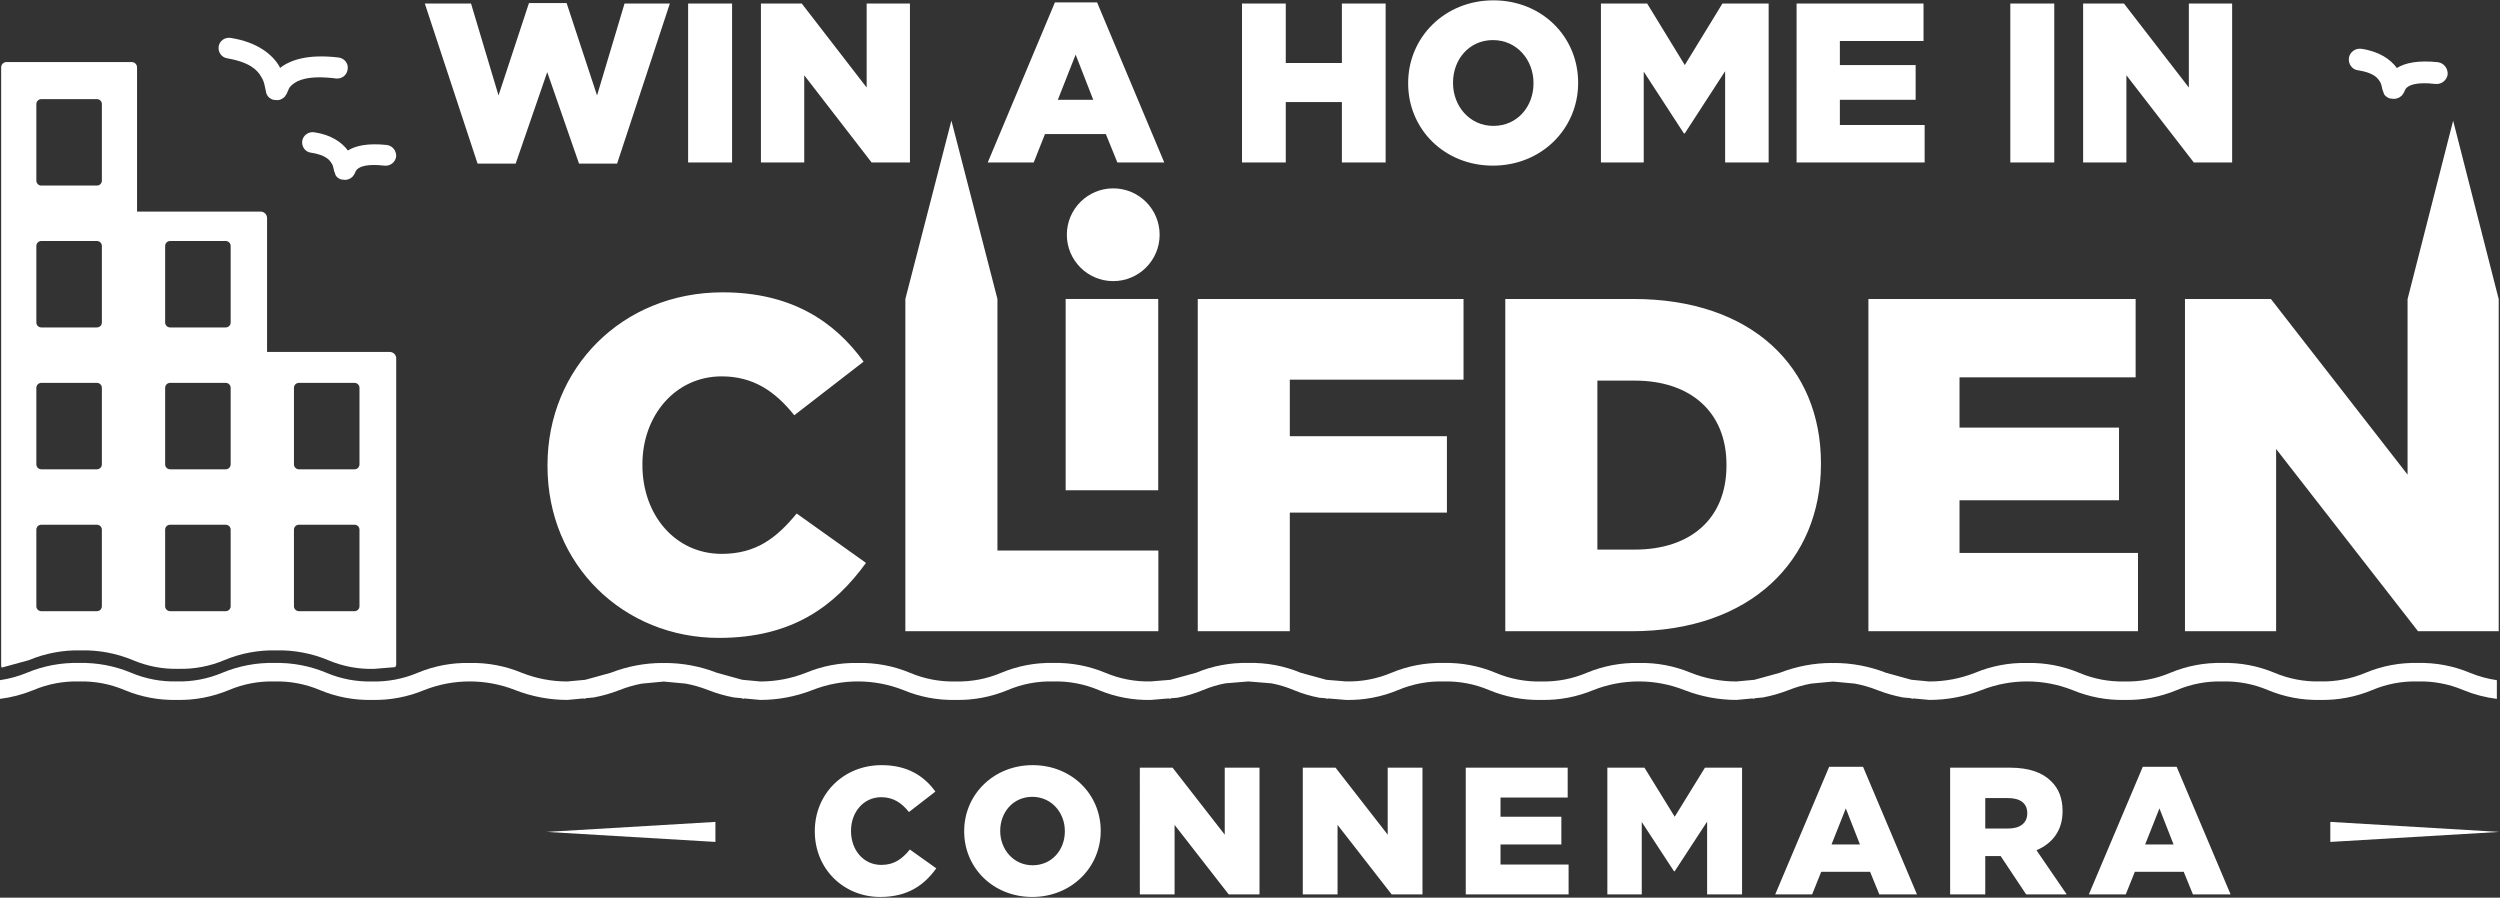
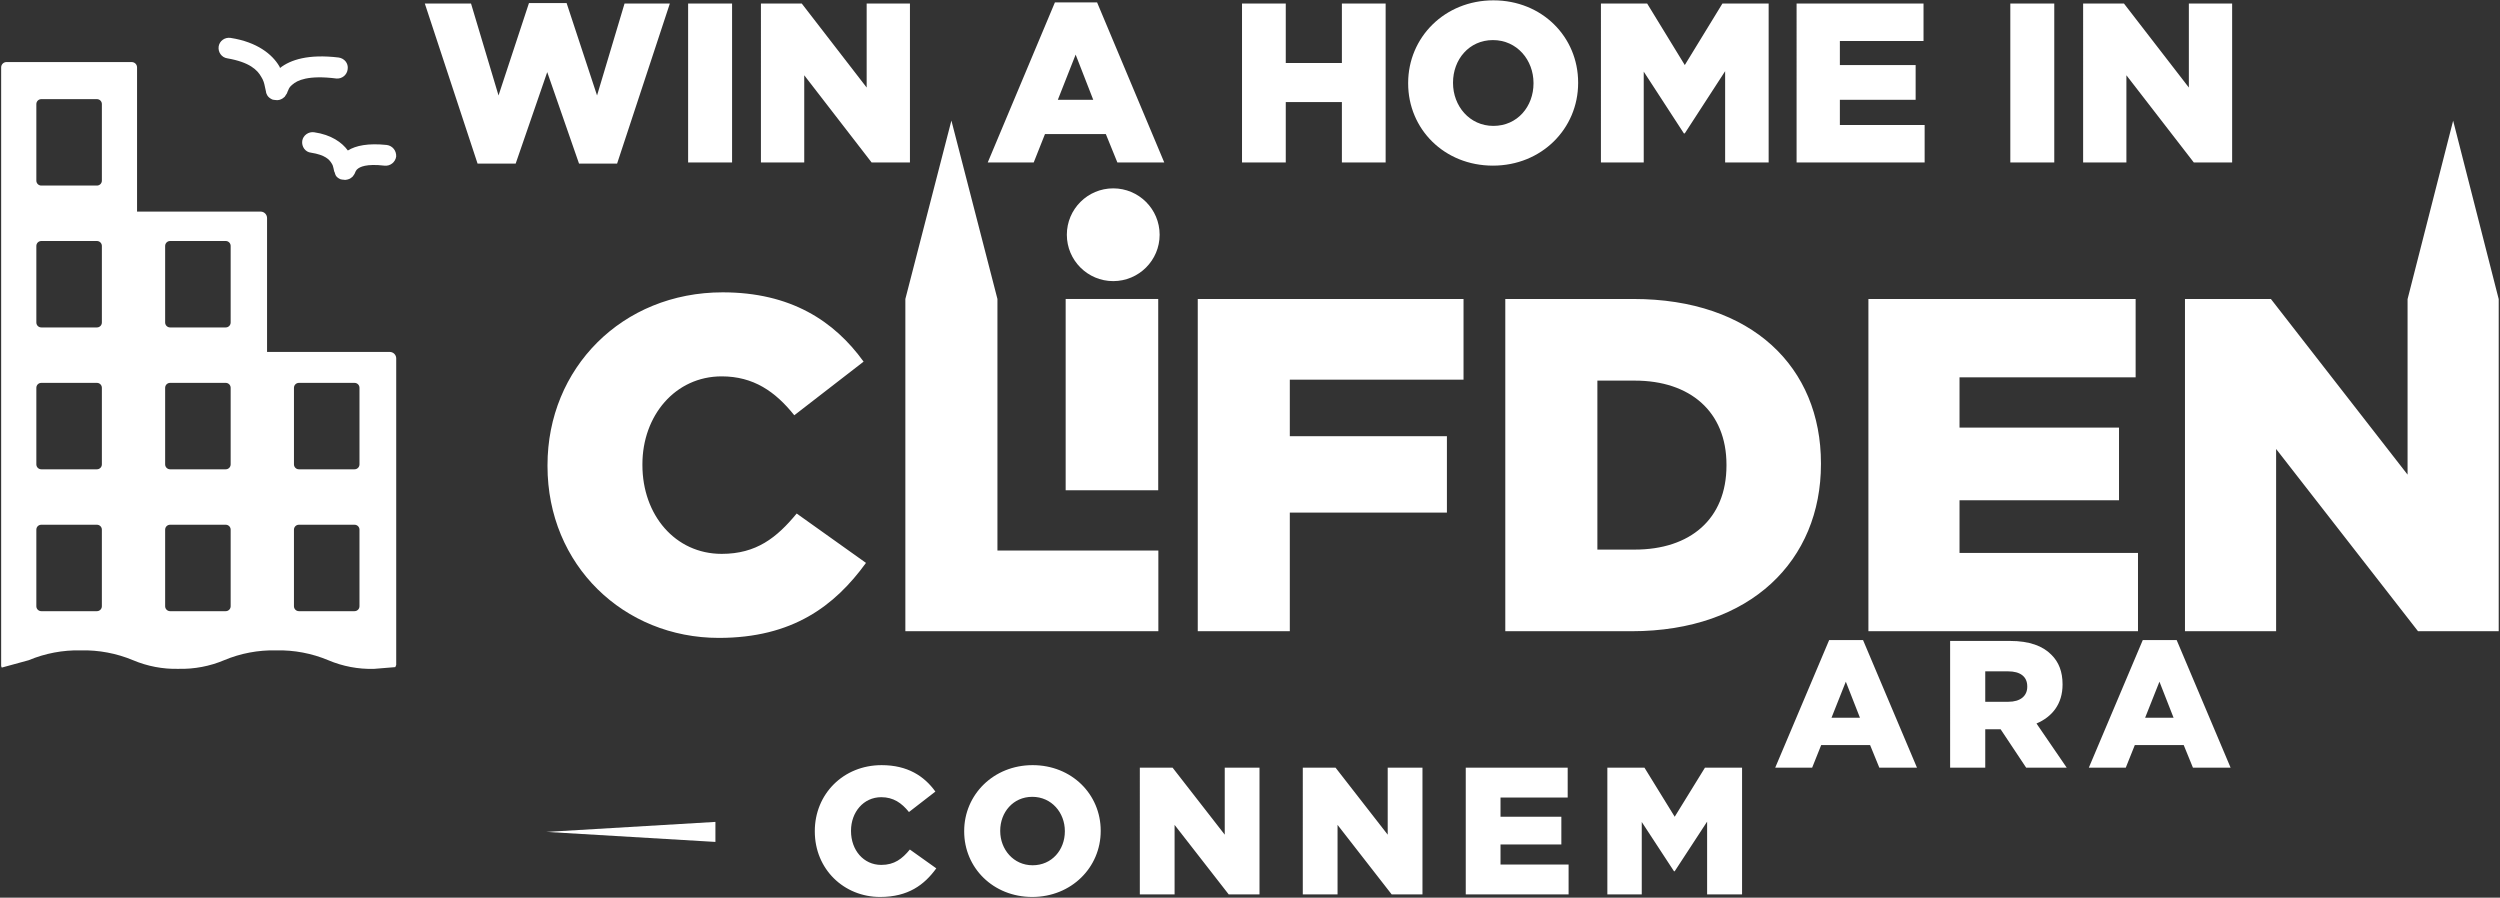
<svg xmlns="http://www.w3.org/2000/svg" xmlns:ns1="http://sodipodi.sourceforge.net/DTD/sodipodi-0.dtd" xmlns:ns2="http://www.inkscape.org/namespaces/inkscape" id="svg1" width="988.693" height="355.013" viewBox="0 0 988.693 355.013" ns1:docname="WAHC - Logo v3 r02.pdf">
  <rect x="0" y="0" width="988.693" height="355.013" fill="#333333" stroke="none" />
  <defs id="defs1">
    <clipPath clipPathUnits="userSpaceOnUse" id="clipPath12">
      <path d="M -3.0518e-5,540 H 960 V 0 H 0" clip-rule="evenodd" id="path12" />
    </clipPath>
    <clipPath clipPathUnits="userSpaceOnUse" id="clipPath14">
      <path d="M -1.8311e-4,540 H 960 V 6.1035e-5 H -1.2207e-4" clip-rule="evenodd" id="path14" />
    </clipPath>
    <clipPath clipPathUnits="userSpaceOnUse" id="clipPath16">
      <path d="M 3.0518e-5,540 H 960 V 2.4414e-4 H 4.5776e-5" clip-rule="evenodd" id="path16" />
    </clipPath>
    <clipPath clipPathUnits="userSpaceOnUse" id="clipPath18">
      <path d="M 3.0518e-5,540 H 960 V 2.4414e-4 L 4.5776e-5,1.8311e-4" clip-rule="evenodd" id="path18" />
    </clipPath>
    <clipPath clipPathUnits="userSpaceOnUse" id="clipPath31">
-       <path d="M 1.2207e-4,540 H 960 V 2.4414e-4 H 1.8311e-4" clip-rule="evenodd" id="path31" />
-     </clipPath>
+       </clipPath>
  </defs>
  <g id="g1" ns2:groupmode="layer" ns2:label="1" transform="translate(-145.653,-174.387)">
    <g id="g5" ns2:export-filename="WAHC - Full.png" ns2:export-xdpi="134.37013" ns2:export-ydpi="134.37013" style="fill:#ffffff">
      <path id="path6" d="m 250.95,360.78 h 11.31 l 9.36,27.14 9.43,-27.14 h 11.3 L 308,408.27 h -13.44 l -8.16,-27.28 -9.03,27.41 H 266.2 l -9.03,-27.41 -8.16,27.28 H 235.3 Z m 62.47,0.33 h 13.04 v 47.16 h -13.04 z m 21.6,0 h 12.85 v 25.87 l 19.99,-25.87 h 11.37 v 47.16 h -12.84 v -24.93 l -19.26,24.93 h -12.11 z m 67.29,0 h 13.64 l 3.34,8.42 h 18.06 l 3.42,-8.42 h 13.91 l -19.93,47.49 h -12.51 z m 20.8,18.6 5.28,13.4 5.22,-13.4 z m 54.64,-18.6 h 12.98 v 17.92 h 16.65 v -17.92 h 12.98 v 47.16 h -12.98 v -17.65 h -16.65 v 17.65 h -12.98 z m 74.44,-0.94 c 14.45,0 25.28,10.98 25.28,24.52 v 0.13 c 0,13.54 -10.7,24.39 -25.14,24.39 -14.45,0 -25.29,-10.98 -25.29,-24.52 v -0.13 c 0,-13.54 10.71,-24.39 25.15,-24.39 z m 0.14,11.79 c -7.1,0 -11.98,5.93 -11.98,12.73 v 0.13 c 0,6.81 4.75,12.6 11.84,12.6 7.16,0 12.04,-5.93 12.04,-12.73 v -0.13 c 0,-6.81 -4.75,-12.6 -11.9,-12.6 z m 31.9,-10.85 h 12.7 v 26.95 l 11.91,-18.32 h 0.27 l 11.97,18.45 v -27.08 h 12.91 v 47.16 h -13.71 l -11.17,-18.26 -11.17,18.26 h -13.71 z m 58.05,0 h 37.99 v 11.12 h -25.15 v 7.48 h 22.48 v 10.3 h -22.48 v 7.14 h 24.82 v 11.12 h -37.66 z m 63.41,0 h 13.04 v 47.16 h -13.04 z m 21.6,0 h 12.84 v 25.87 l 20,-25.87 h 11.37 v 47.16 h -12.84 v -24.93 l -19.26,24.93 h -12.11 z" style="fill:#ffffff;fill-opacity:1;fill-rule:evenodd;stroke:none" transform="matrix(1.333,0,0,-1.333,0,720)" />
    </g>
    <g id="g6" style="fill:#ffffff">
      <path id="path7" d="m 425.43,263.86 h 27.459 v 56.751 H 425.43 Z" style="fill:#ffffff;fill-opacity:1;fill-rule:evenodd;stroke:none" transform="matrix(1.333,0,0,-1.333,0,720)" />
    </g>
    <g id="g7" style="fill:#ffffff">
      <path id="path8" d="m 391.53,373.54 -13.66,-52.93 v 0 -98.57 h 75.06 v 23.93 h -47.74 v 74.64 0 z m 445.54,-0.03 -13.51,-52.9 h -0.01 V 320.58 268.5 L 783,320.61 h -25.49 v -98.57 h 27.04 v 54.07 l 42.1,-54.07 h 23.94 v 98.54 0.03 h -0.01 z M 323.66,322.58 c -29.85,0 -51.96,-22.53 -51.96,-51.26 v -0.28 c 0,-29.43 22.67,-50.98 50.83,-50.98 21.83,0 34.36,9.44 43.66,22.25 l -20.56,14.65 c -5.92,-7.18 -11.97,-11.97 -22.25,-11.97 -13.8,0 -23.52,11.55 -23.52,26.33 v 0.28 c 0,14.37 9.72,26.05 23.52,26.05 9.43,0 15.91,-4.5 21.54,-11.54 l 20.56,15.91 c -8.73,12.11 -21.68,20.56 -41.82,20.56 z m 140.96,-1.97 v -98.57 h 27.31 v 35.2 h 46.61 v 22.67 h -46.61 v 16.76 h 51.54 v 23.94 z m 91.24,0 v -98.57 h 37.46 c 35.49,0 56.19,21.12 56.19,49.56 v 0.28 c 0,28.45 -20.42,48.73 -55.63,48.73 z m 107.73,0 v -98.57 h 79.98 v 23.23 h -52.95 v 15.63 h 47.32 v 21.55 h -47.32 v 14.92 h 52.25 v 23.24 z m -80.41,-24.22 h 11.12 c 16.34,0 27.18,-9.16 27.18,-24.93 v -0.28 c 0,-15.91 -10.84,-24.92 -27.18,-24.92 h -11.12 z" style="fill:#ffffff;fill-opacity:1;fill-rule:evenodd;stroke:none" transform="matrix(1.333,0,0,-1.333,0,720)" />
    </g>
    <g id="g8" style="fill:#ffffff">
      <path id="path9" d="m 425.78,339.67 c 0,7.6 6.17,13.76 13.76,13.76 7.6,0 13.77,-6.16 13.77,-13.76 0,-7.6 -6.17,-13.76 -13.77,-13.76 -7.59,0 -13.76,6.16 -13.76,13.76 z" style="fill:#ffffff;fill-opacity:1;fill-rule:evenodd;stroke:none" transform="matrix(1.333,0,0,-1.333,0,720)" />
    </g>
    <g id="g10" style="fill:#ffffff;fill-opacity:1">
      <path id="path11" d="m 321.52,159.53 -50.13,2.97 50.13,2.97 z" style="fill:#ffffff;fill-opacity:1;fill-rule:evenodd;stroke:none" transform="matrix(1.333,0,0,-1.333,0,720)" clip-path="url(#clipPath12)" />
    </g>
    <g id="g12" style="fill:#ffffff;fill-opacity:1">
-       <path id="path13" d="m 800.63,159.53 50.13,2.97 -50.13,2.97 z" style="fill:#ffffff;fill-opacity:1;fill-rule:evenodd;stroke:none" transform="matrix(1.333,0,0,-1.333,0,720)" clip-path="url(#clipPath14)" />
-     </g>
+       </g>
    <g id="g14" style="fill:#ffffff">
      <path id="path15" d="m 191.11,379.63 c 0.41,-0.08 0.82,0 1.15,0.08 0.74,0.25 1.15,0.58 1.48,0.9 0.41,0.58 0.49,0.82 0.65,0.99 0.16,0.41 0.25,0.74 0.41,0.98 0.16,0.49 0.49,1.07 1.23,1.64 1.39,1.23 4.59,2.87 13.03,1.8 1.64,-0.16 3.2,1.07 3.36,2.79 0.25,1.72 -0.98,3.2 -2.7,3.44 -8.94,1.07 -14.26,-0.65 -17.38,-3.11 -0.08,0.24 -0.08,0.33 -0.24,0.57 -2.05,3.45 -6.48,7.13 -14.43,8.36 -1.72,0.25 -3.28,-0.9 -3.53,-2.54 -0.24,-1.72 0.91,-3.28 2.55,-3.52 6.64,-1.15 8.93,-3.44 10.08,-5.49 0.65,-0.99 0.9,-1.97 1.06,-2.79 0.09,-0.41 0.17,-0.74 0.25,-1.15 0.08,-0.24 0.08,-0.41 0.16,-0.82 0.17,-0.33 0.25,-1.23 1.81,-1.97 0.32,-0.08 0.65,-0.16 1.06,-0.16" style="fill:#ffffff;fill-opacity:1;fill-rule:evenodd;stroke:none" transform="matrix(1.333,0,0,-1.333,0,720)" clip-path="url(#clipPath16)" />
    </g>
    <g id="g25" style="fill:#ffffff">
-       <path id="path26" d="m 132.72,212.63 c 5.3,0.12 10.58,-0.87 15.47,-2.92 4.27,-1.8 8.88,-2.68 13.52,-2.56 4.64,-0.12 9.24,0.76 13.5,2.56 4.89,2.04 10.16,3.04 15.46,2.92 5.3,0.12 10.57,-0.88 15.46,-2.93 4.27,-1.81 8.88,-2.68 13.52,-2.57 4.64,-0.11 9.24,0.76 13.51,2.57 4.89,2.04 10.16,3.04 15.46,2.92 5.3,0.12 10.57,-0.88 15.46,-2.92 4.33,-1.71 8.91,-2.57 13.49,-2.57 l 5.34,0.5 7.51,2.07 c 4.97,1.94 10.22,2.92 15.46,2.92 l 0.33,-0.04 0.33,0.04 c 5.24,0 10.49,-0.98 15.46,-2.92 l 7.51,-2.07 5.34,-0.5 c 4.58,0 9.16,0.86 13.5,2.57 4.88,2.04 10.15,3.04 15.45,2.92 5.3,0.12 10.57,-0.88 15.46,-2.92 4.27,-1.81 8.87,-2.68 13.51,-2.57 4.64,-0.11 9.25,0.76 13.52,2.57 4.89,2.05 10.16,3.05 15.46,2.93 5.3,0.12 10.57,-0.88 15.46,-2.92 4.26,-1.8 8.86,-2.68 13.5,-2.56 l 5.75,0.47 7.64,2.09 c 4.9,2.05 10.17,3.04 15.48,2.92 l 0.06,-0.01 0.07,0.01 c 5.3,0.12 10.58,-0.87 15.47,-2.92 l 7.64,-2.09 5.76,-0.47 c 4.63,-0.12 9.23,0.76 13.5,2.56 4.88,2.04 10.15,3.04 15.45,2.92 5.31,0.12 10.58,-0.88 15.47,-2.93 4.27,-1.81 8.88,-2.68 13.52,-2.57 4.63,-0.11 9.24,0.76 13.5,2.57 4.89,2.04 10.16,3.04 15.47,2.92 5.3,0.12 10.56,-0.88 15.45,-2.92 4.33,-1.71 8.92,-2.57 13.5,-2.57 l 5.33,0.5 7.51,2.07 c 4.97,1.94 10.22,2.92 15.47,2.92 l 0.32,-0.04 0.33,0.04 c 5.25,0 10.5,-0.98 15.46,-2.92 l 7.52,-2.07 5.33,-0.5 c 4.58,0 9.16,0.86 13.5,2.57 4.88,2.04 10.15,3.04 15.45,2.92 5.31,0.12 10.58,-0.88 15.47,-2.92 4.26,-1.81 8.87,-2.68 13.5,-2.57 4.64,-0.11 9.25,0.76 13.52,2.57 4.89,2.05 10.16,3.05 15.47,2.93 5.3,0.12 10.56,-0.88 15.45,-2.92 4.26,-1.8 8.87,-2.68 13.5,-2.56 4.64,-0.12 9.25,0.76 13.52,2.56 4.9,2.05 10.17,3.04 15.48,2.92 5.31,0.12 10.58,-0.87 15.47,-2.92 2.57,-1.06 5.26,-1.79 8,-2.19 v -5.55 c -3.42,0.42 -6.77,1.3 -9.95,2.61 -4.27,1.81 -8.88,2.68 -13.52,2.56 -4.64,0.12 -9.25,-0.75 -13.52,-2.56 -4.9,-2.04 -10.17,-3.04 -15.48,-2.92 -5.3,-0.12 -10.57,0.88 -15.45,2.92 -4.27,1.8 -8.87,2.68 -13.51,2.56 -4.63,0.12 -9.25,-0.75 -13.52,-2.56 -4.89,-2.04 -10.16,-3.04 -15.47,-2.92 -5.3,-0.12 -10.57,0.88 -15.47,2.92 -8.67,3.42 -18.32,3.42 -26.99,0 -4.97,-1.94 -10.22,-2.92 -15.47,-2.92 l -4.84,0.45 v -0.14 l -0.87,0.23 -2.12,0.19 c -2.59,0.49 -5.14,1.22 -7.63,2.19 -2.17,0.86 -4.4,1.5 -6.66,1.92 l -6.5,0.61 -6.5,-0.61 c -2.26,-0.42 -4.49,-1.06 -6.65,-1.92 -2.49,-0.97 -5.04,-1.7 -7.63,-2.19 l -2.12,-0.19 -0.87,-0.23 v 0.14 l -4.85,-0.45 c -5.24,0 -10.49,0.98 -15.46,2.92 -8.67,3.42 -18.33,3.42 -27,0 -4.89,-2.04 -10.16,-3.04 -15.47,-2.92 -5.3,-0.12 -10.57,0.88 -15.47,2.92 -4.27,1.81 -8.88,2.68 -13.52,2.56 -4.63,0.12 -9.23,-0.76 -13.5,-2.56 -4.88,-2.04 -10.15,-3.04 -15.45,-2.92 l -5.4,0.45 v -0.14 l -0.76,0.2 -1.73,0.14 c -2.6,0.49 -5.14,1.25 -7.59,2.27 -2.13,0.9 -4.35,1.57 -6.62,2 l -6.84,0.56 -6.84,-0.56 c -2.26,-0.43 -4.48,-1.1 -6.62,-2 -2.45,-1.02 -4.99,-1.78 -7.58,-2.27 l -1.73,-0.14 -0.77,-0.2 v 0.14 l -5.4,-0.45 c -5.3,-0.12 -10.56,0.88 -15.45,2.92 -4.26,1.8 -8.87,2.68 -13.5,2.56 -4.64,0.12 -9.25,-0.75 -13.52,-2.56 -4.89,-2.04 -10.16,-3.04 -15.47,-2.92 -5.31,-0.12 -10.58,0.88 -15.47,2.92 -8.67,3.42 -18.33,3.42 -27,0 -4.96,-1.94 -10.21,-2.92 -15.46,-2.92 l -4.85,0.45 v -0.14 l -0.86,0.23 -2.13,0.19 c -2.58,0.49 -5.14,1.22 -7.62,2.19 -2.17,0.86 -4.4,1.5 -6.66,1.92 l -6.5,0.61 -6.5,-0.61 c -2.26,-0.42 -4.49,-1.06 -6.66,-1.92 -2.48,-0.97 -5.03,-1.7 -7.62,-2.19 l -2.13,-0.19 -0.86,-0.23 v 0.14 l -4.85,-0.45 c -5.25,0 -10.49,0.98 -15.46,2.92 -8.67,3.42 -18.33,3.42 -27,0 -4.89,-2.04 -10.16,-3.04 -15.47,-2.92 -5.31,-0.12 -10.58,0.88 -15.47,2.92 -4.27,1.81 -8.88,2.68 -13.52,2.56 -4.63,0.12 -9.24,-0.76 -13.5,-2.56 -4.89,-2.04 -10.15,-3.04 -15.45,-2.92 -5.31,-0.12 -10.59,0.88 -15.48,2.92 -4.27,1.81 -8.88,2.68 -13.52,2.56 -4.64,0.12 -9.25,-0.75 -13.52,-2.56 -3.19,-1.31 -6.54,-2.19 -9.96,-2.61 v 5.55 c 2.75,0.4 5.44,1.13 8,2.19 4.89,2.05 10.17,3.04 15.48,2.92 z" style="fill:#ffffff;fill-opacity:1;fill-rule:evenodd;stroke:none" transform="matrix(1.333,0,0,-1.333,0,720)" />
-     </g>
+       </g>
    <g id="g29" ns2:label="Birds" style="fill:#ffffff">
      <path id="path17" d="m 211.32,355.98 c 0.33,-0.09 0.74,0 1.07,0.08 0.74,0.16 1.15,0.57 1.47,0.82 0.49,0.57 0.49,0.74 0.66,0.98 0.16,0.33 0.16,0.41 0.24,0.57 0.17,0.25 0.25,0.5 0.58,0.74 0.65,0.58 2.54,1.64 8.03,0.99 1.72,-0.17 3.2,1.06 3.44,2.7 0.09,1.72 -1.06,3.2 -2.78,3.44 -5.49,0.58 -9.18,-0.16 -11.56,-1.64 -1.72,2.38 -4.92,4.68 -10,5.41 -1.64,0.25 -3.28,-0.9 -3.53,-2.54 -0.24,-1.72 0.91,-3.36 2.63,-3.52 4.18,-0.66 5.41,-2.05 6.06,-3.12 0.33,-0.49 0.5,-0.98 0.58,-1.47 0.08,-0.25 0.08,-0.41 0.16,-0.74 0,-0.08 0.08,-0.33 0.25,-0.66 0.08,-0.32 0.16,-1.22 1.64,-1.88 0,0 0,0 0,0 0.32,-0.08 0.65,-0.16 1.06,-0.16" style="fill:#ffffff;fill-opacity:1;fill-rule:evenodd;stroke:none" transform="matrix(1.333,0,0,-1.333,0,720)" clip-path="url(#clipPath18)" />
      <path id="path30" d="m 819.17,380.01 c 0.34,-0.09 0.77,0 1.12,0.08 0.77,0.17 1.2,0.6 1.55,0.86 0.51,0.61 0.51,0.78 0.69,1.04 0.17,0.34 0.17,0.43 0.26,0.6 0.17,0.26 0.25,0.52 0.6,0.78 0.69,0.6 2.67,1.72 8.44,1.03 1.81,-0.17 3.37,1.12 3.62,2.84 0.09,1.81 -1.12,3.37 -2.93,3.62 -5.77,0.61 -9.65,-0.17 -12.15,-1.72 -1.81,2.5 -5.17,4.91 -10.51,5.69 -1.73,0.26 -3.45,-0.95 -3.71,-2.67 -0.26,-1.81 0.95,-3.54 2.76,-3.71 4.4,-0.69 5.69,-2.15 6.38,-3.27 0.34,-0.52 0.51,-1.04 0.6,-1.55 0.09,-0.26 0.09,-0.44 0.17,-0.78 0,-0.09 0.09,-0.35 0.26,-0.69 0.09,-0.34 0.17,-1.29 1.73,-1.98 0,0 0,0 0,0 0.34,-0.09 0.68,-0.17 1.12,-0.17" style="fill:#ffffff;fill-opacity:1;fill-rule:evenodd;stroke:none" transform="matrix(1.333,0,0,-1.333,0,720)" clip-path="url(#clipPath31)" />
    </g>
    <path id="path19" style="display:inline;fill:#ffffff;fill-opacity:1;fill-rule:evenodd;stroke:none" d="m 111.18,390.899 c -0.86,0 -1.57,-0.709 -1.57,-1.579 V 211.69 l 0.18,-0.441 7.989,2.19 c 4.9,2.05 10.17,3.041 15.48,2.921 5.31,0.12 10.58,-0.871 15.48,-2.921 4.27,-1.8 8.879,-2.679 13.519,-2.559 4.63,-0.11 9.23,0.759 13.5,2.559 4.88,2.05 10.151,3.041 15.451,2.921 5.31,0.12 10.58,-0.88 15.47,-2.93 4.27,-1.81 8.879,-2.681 13.519,-2.561 l 6.35,0.52 0.27,0.65 v 90.949 c 0,1.05 -0.859,1.91 -1.919,1.91 h -36.4 v 39.729 c 0,1.05 -0.86,1.91 -1.91,1.91 h -36.661 v 42.781 c 0,0.87 -0.709,1.579 -1.579,1.579 z m 10.33,-11 h 16.519 c 0.81,0 1.46,-0.66 1.46,-1.46 v -22.72 c 0,-0.8 -0.65,-1.46 -1.46,-1.46 h -16.519 c -0.81,0 -1.46,0.66 -1.46,1.46 v 22.72 c 0,0.8 0.65,1.46 1.46,1.46 z m 0,-42.089 h 16.519 c 0.81,0 1.46,-0.66 1.46,-1.46 v -22.72 c 0,-0.8 -0.65,-1.46 -1.46,-1.46 h -16.519 c -0.81,0 -1.46,0.66 -1.46,1.46 v 22.72 c 0,0.8 0.65,1.46 1.46,1.46 z m 38.21,0 H 176.25 c 0.8,0 1.45,-0.66 1.45,-1.46 v -22.72 c 0,-0.8 -0.65,-1.46 -1.45,-1.46 h -16.529 c -0.8,0 -1.46,0.66 -1.46,1.46 v 22.72 c 0,0.8 0.66,1.46 1.46,1.46 z m -38.21,-42.091 h 16.519 c 0.81,0 1.46,-0.65 1.46,-1.46 v -22.72 c 0,-0.8 -0.65,-1.459 -1.46,-1.459 h -16.519 c -0.81,0 -1.46,0.659 -1.46,1.459 v 22.72 c 0,0.81 0.65,1.46 1.46,1.46 z m 38.21,0 H 176.25 c 0.8,0 1.45,-0.65 1.45,-1.46 v -22.72 c 0,-0.8 -0.65,-1.459 -1.45,-1.459 h -16.529 c -0.8,0 -1.46,0.659 -1.46,1.459 v 22.72 c 0,0.81 0.66,1.46 1.46,1.46 z m 38.219,0 h 16.52 c 0.81,0 1.459,-0.65 1.459,-1.46 v -22.72 c 0,-0.8 -0.649,-1.459 -1.459,-1.459 h -16.52 c -0.81,0 -1.46,0.659 -1.46,1.459 v 22.72 c 0,0.81 0.65,1.46 1.46,1.46 z m -76.43,-42.089 h 16.519 c 0.81,0 1.46,-0.65 1.46,-1.46 V 229.45 c 0,-0.8 -0.65,-1.46 -1.46,-1.46 h -16.519 c -0.81,0 -1.46,0.66 -1.46,1.46 v 22.72 c 0,0.81 0.65,1.46 1.46,1.46 z m 38.21,0 H 176.25 c 0.8,0 1.45,-0.65 1.45,-1.46 V 229.45 c 0,-0.8 -0.65,-1.46 -1.45,-1.46 h -16.529 c -0.8,0 -1.46,0.66 -1.46,1.46 v 22.72 c 0,0.81 0.66,1.46 1.46,1.46 z m 38.219,0 h 16.52 c 0.81,0 1.459,-0.65 1.459,-1.46 V 229.45 c 0,-0.8 -0.649,-1.46 -1.459,-1.46 h -16.52 c -0.81,0 -1.46,0.66 -1.46,1.46 v 22.72 c 0,0.81 0.65,1.46 1.46,1.46 z" transform="matrix(1.333,0,0,-1.333,0,720)" ns2:label="Building" />
-     <path style="font-family:'Gotham Black';-inkscape-font-specification:'Gotham Black, ';letter-spacing:1.381px;word-spacing:0.813px;white-space:pre;fill:#ffffff" d="m 494.702,603.706 c 1.86,0 2.928,-0.804 3.72,-1.896 l -1.752,-1.248 c -0.504,0.612 -1.02,1.02 -1.896,1.02 -1.176,0 -2.004,-0.984 -2.004,-2.244 v -0.024 c 0,-1.224 0.828,-2.22 2.004,-2.22 0.804,0 1.356,0.384 1.836,0.984 l 1.752,-1.356 c -0.744,-1.032 -1.848,-1.752 -3.564,-1.752 -2.544,0 -4.428,1.92 -4.428,4.368 v 0.024 c 0,2.508 1.932,4.344 4.332,4.344 z m 10.081,0 c 2.592,0 4.536,-1.956 4.536,-4.368 v -0.024 c 0,-2.412 -1.92,-4.344 -4.512,-4.344 -2.592,0 -4.536,1.956 -4.536,4.368 v 0.024 c 0,2.412 1.92,4.344 4.512,4.344 z m 0.024,-2.1 c -1.272,0 -2.148,-1.056 -2.148,-2.268 v -0.024 c 0,-1.212 0.852,-2.244 2.124,-2.244 1.284,0 2.16,1.056 2.16,2.268 v 0.024 c 0,1.212 -0.852,2.244 -2.136,2.244 z m 7.105,1.932 h 2.304 v -4.608 l 3.588,4.608 h 2.04 v -8.4 h -2.304 v 4.44 l -3.456,-4.44 h -2.172 z m 10.801,0 h 2.304 v -4.608 l 3.588,4.608 h 2.04 v -8.4 h -2.304 v 4.44 l -3.456,-4.44 h -2.172 z m 10.801,0 h 6.816 v -1.98 h -4.512 v -1.332 h 4.032 v -1.836 h -4.032 v -1.272 h 4.452 v -1.98 h -6.756 z m 9.385,0 h 2.28 v -4.8 l 2.136,3.264 h 0.048 l 2.148,-3.288 v 4.824 h 2.316 v -8.4 h -2.46 l -2.004,3.252 -2.004,-3.252 h -2.46 z m 11.125,0 h 2.448 l 0.6,-1.5 h 3.24 l 0.612,1.5 h 2.496 l -3.576,-8.46 h -2.244 z m 3.732,-3.312 0.948,-2.388 0.936,2.388 z m 7.861,3.312 h 2.328 v -2.544 h 0.996 0.024 l 1.692,2.544 h 2.688 l -2.004,-2.928 c 1.044,-0.444 1.728,-1.296 1.728,-2.58 v -0.024 c 0,-0.828 -0.252,-1.476 -0.744,-1.956 -0.564,-0.576 -1.452,-0.912 -2.736,-0.912 h -3.972 z m 2.328,-4.368 v -2.016 h 1.524 c 0.78,0 1.26,0.336 1.26,0.996 v 0.024 c 0,0.612 -0.456,0.996 -1.248,0.996 z m 6.865,4.368 h 2.448 l 0.6,-1.5 h 3.24 l 0.612,1.5 h 2.496 l -3.576,-8.46 h -2.244 z m 3.732,-3.312 0.948,-2.388 0.936,2.388 z" id="text53" transform="matrix(5.967,0,0,5.967,-2458.15,-3073.203)" aria-label="CONNEMARA" />
+     <path style="font-family:'Gotham Black';-inkscape-font-specification:'Gotham Black, ';letter-spacing:1.381px;word-spacing:0.813px;white-space:pre;fill:#ffffff" d="m 494.702,603.706 c 1.86,0 2.928,-0.804 3.72,-1.896 l -1.752,-1.248 c -0.504,0.612 -1.02,1.02 -1.896,1.02 -1.176,0 -2.004,-0.984 -2.004,-2.244 v -0.024 c 0,-1.224 0.828,-2.22 2.004,-2.22 0.804,0 1.356,0.384 1.836,0.984 l 1.752,-1.356 c -0.744,-1.032 -1.848,-1.752 -3.564,-1.752 -2.544,0 -4.428,1.92 -4.428,4.368 v 0.024 c 0,2.508 1.932,4.344 4.332,4.344 z m 10.081,0 c 2.592,0 4.536,-1.956 4.536,-4.368 v -0.024 c 0,-2.412 -1.92,-4.344 -4.512,-4.344 -2.592,0 -4.536,1.956 -4.536,4.368 v 0.024 c 0,2.412 1.92,4.344 4.512,4.344 z m 0.024,-2.1 c -1.272,0 -2.148,-1.056 -2.148,-2.268 v -0.024 c 0,-1.212 0.852,-2.244 2.124,-2.244 1.284,0 2.16,1.056 2.16,2.268 v 0.024 c 0,1.212 -0.852,2.244 -2.136,2.244 z m 7.105,1.932 h 2.304 v -4.608 l 3.588,4.608 h 2.04 v -8.4 h -2.304 v 4.44 l -3.456,-4.44 h -2.172 z m 10.801,0 h 2.304 v -4.608 l 3.588,4.608 h 2.04 v -8.4 h -2.304 v 4.44 l -3.456,-4.44 h -2.172 z m 10.801,0 h 6.816 v -1.98 h -4.512 v -1.332 h 4.032 v -1.836 h -4.032 v -1.272 h 4.452 v -1.98 h -6.756 z m 9.385,0 h 2.28 v -4.8 l 2.136,3.264 h 0.048 l 2.148,-3.288 v 4.824 h 2.316 v -8.4 h -2.46 l -2.004,3.252 -2.004,-3.252 h -2.46 m 11.125,0 h 2.448 l 0.6,-1.5 h 3.24 l 0.612,1.5 h 2.496 l -3.576,-8.46 h -2.244 z m 3.732,-3.312 0.948,-2.388 0.936,2.388 z m 7.861,3.312 h 2.328 v -2.544 h 0.996 0.024 l 1.692,2.544 h 2.688 l -2.004,-2.928 c 1.044,-0.444 1.728,-1.296 1.728,-2.58 v -0.024 c 0,-0.828 -0.252,-1.476 -0.744,-1.956 -0.564,-0.576 -1.452,-0.912 -2.736,-0.912 h -3.972 z m 2.328,-4.368 v -2.016 h 1.524 c 0.78,0 1.26,0.336 1.26,0.996 v 0.024 c 0,0.612 -0.456,0.996 -1.248,0.996 z m 6.865,4.368 h 2.448 l 0.6,-1.5 h 3.24 l 0.612,1.5 h 2.496 l -3.576,-8.46 h -2.244 z m 3.732,-3.312 0.948,-2.388 0.936,2.388 z" id="text53" transform="matrix(5.967,0,0,5.967,-2458.15,-3073.203)" aria-label="CONNEMARA" />
  </g>
</svg>